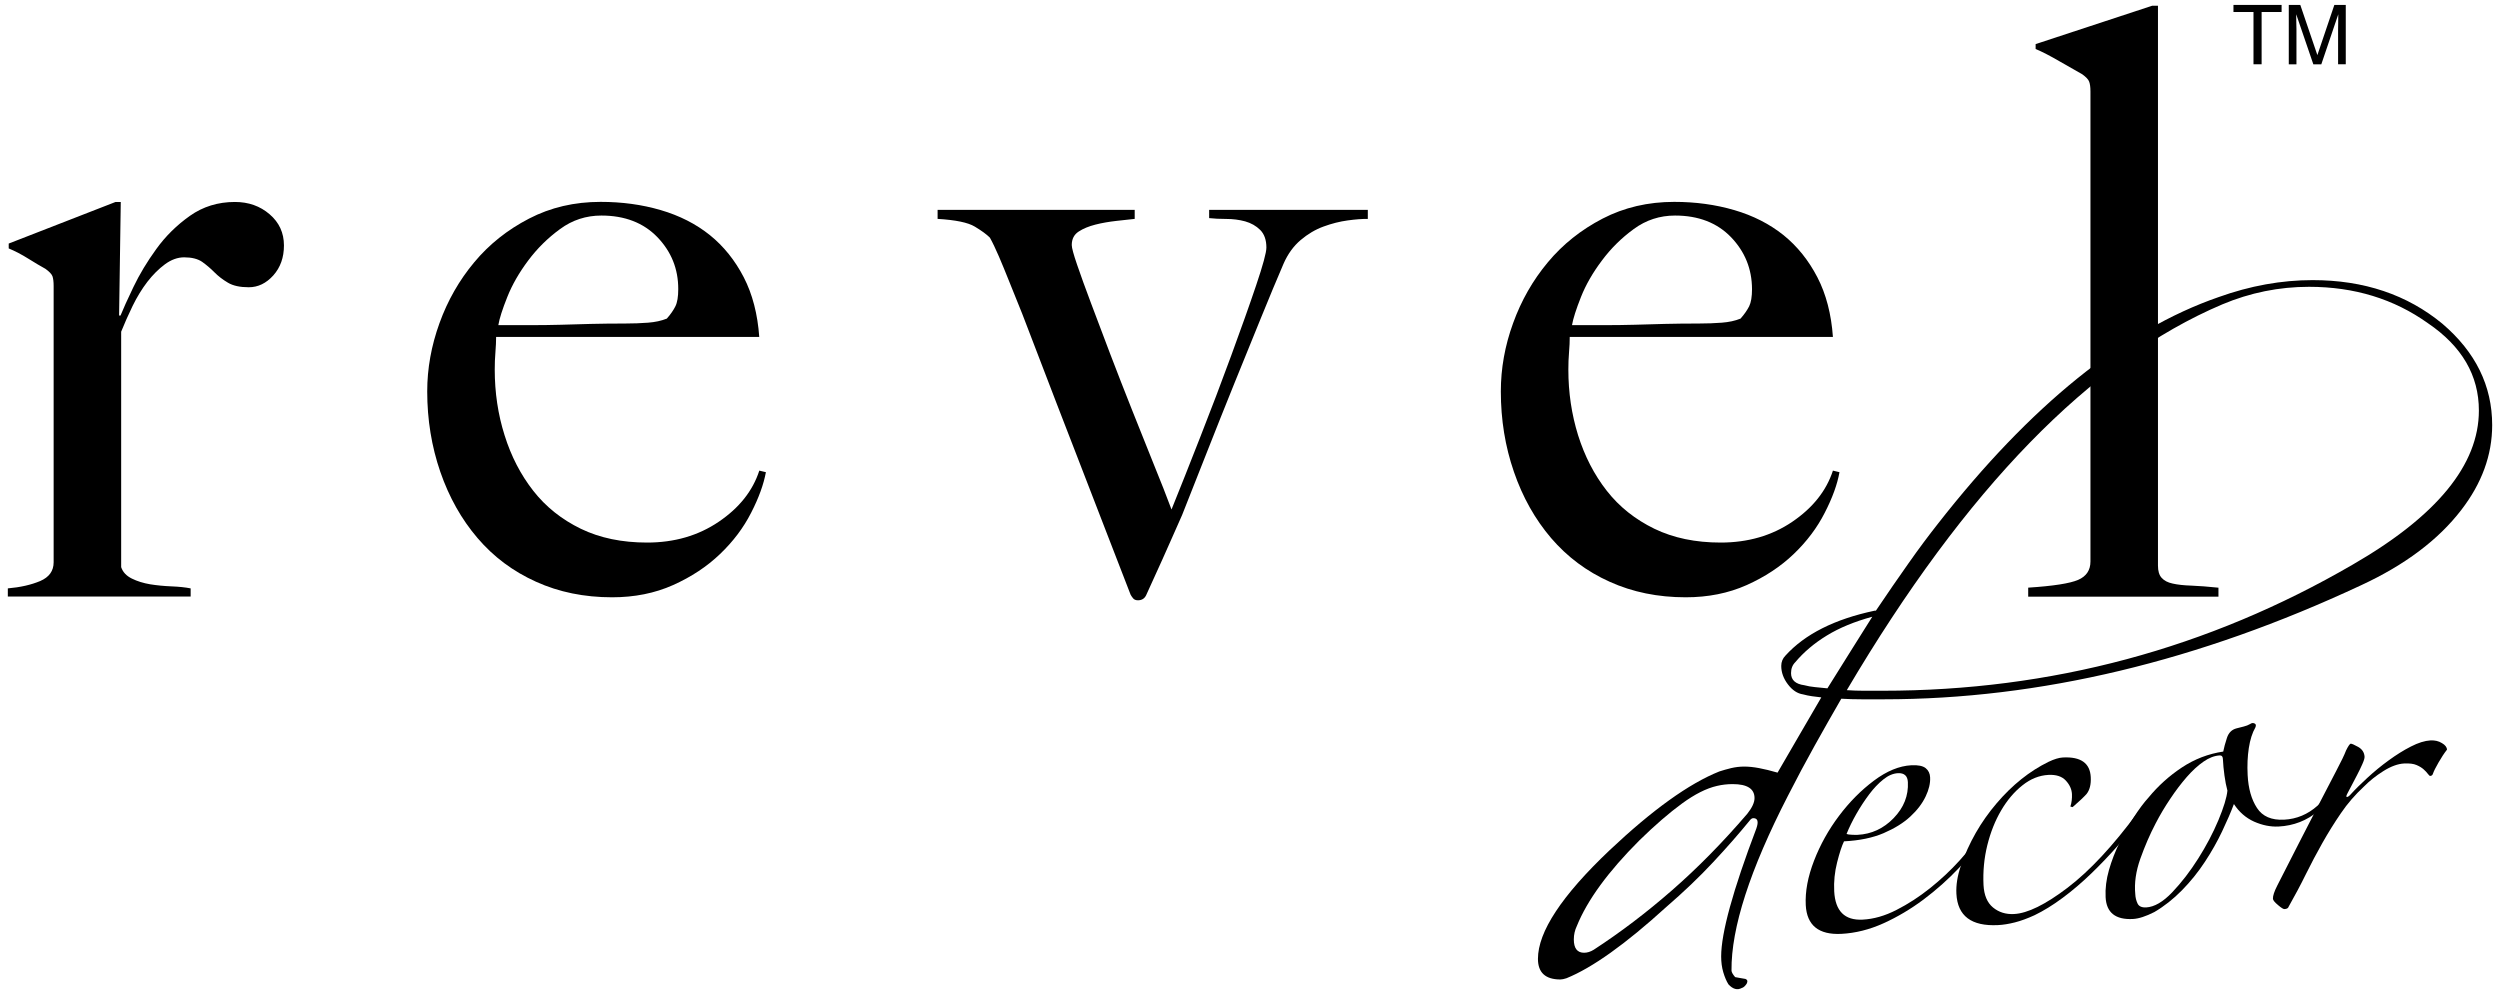
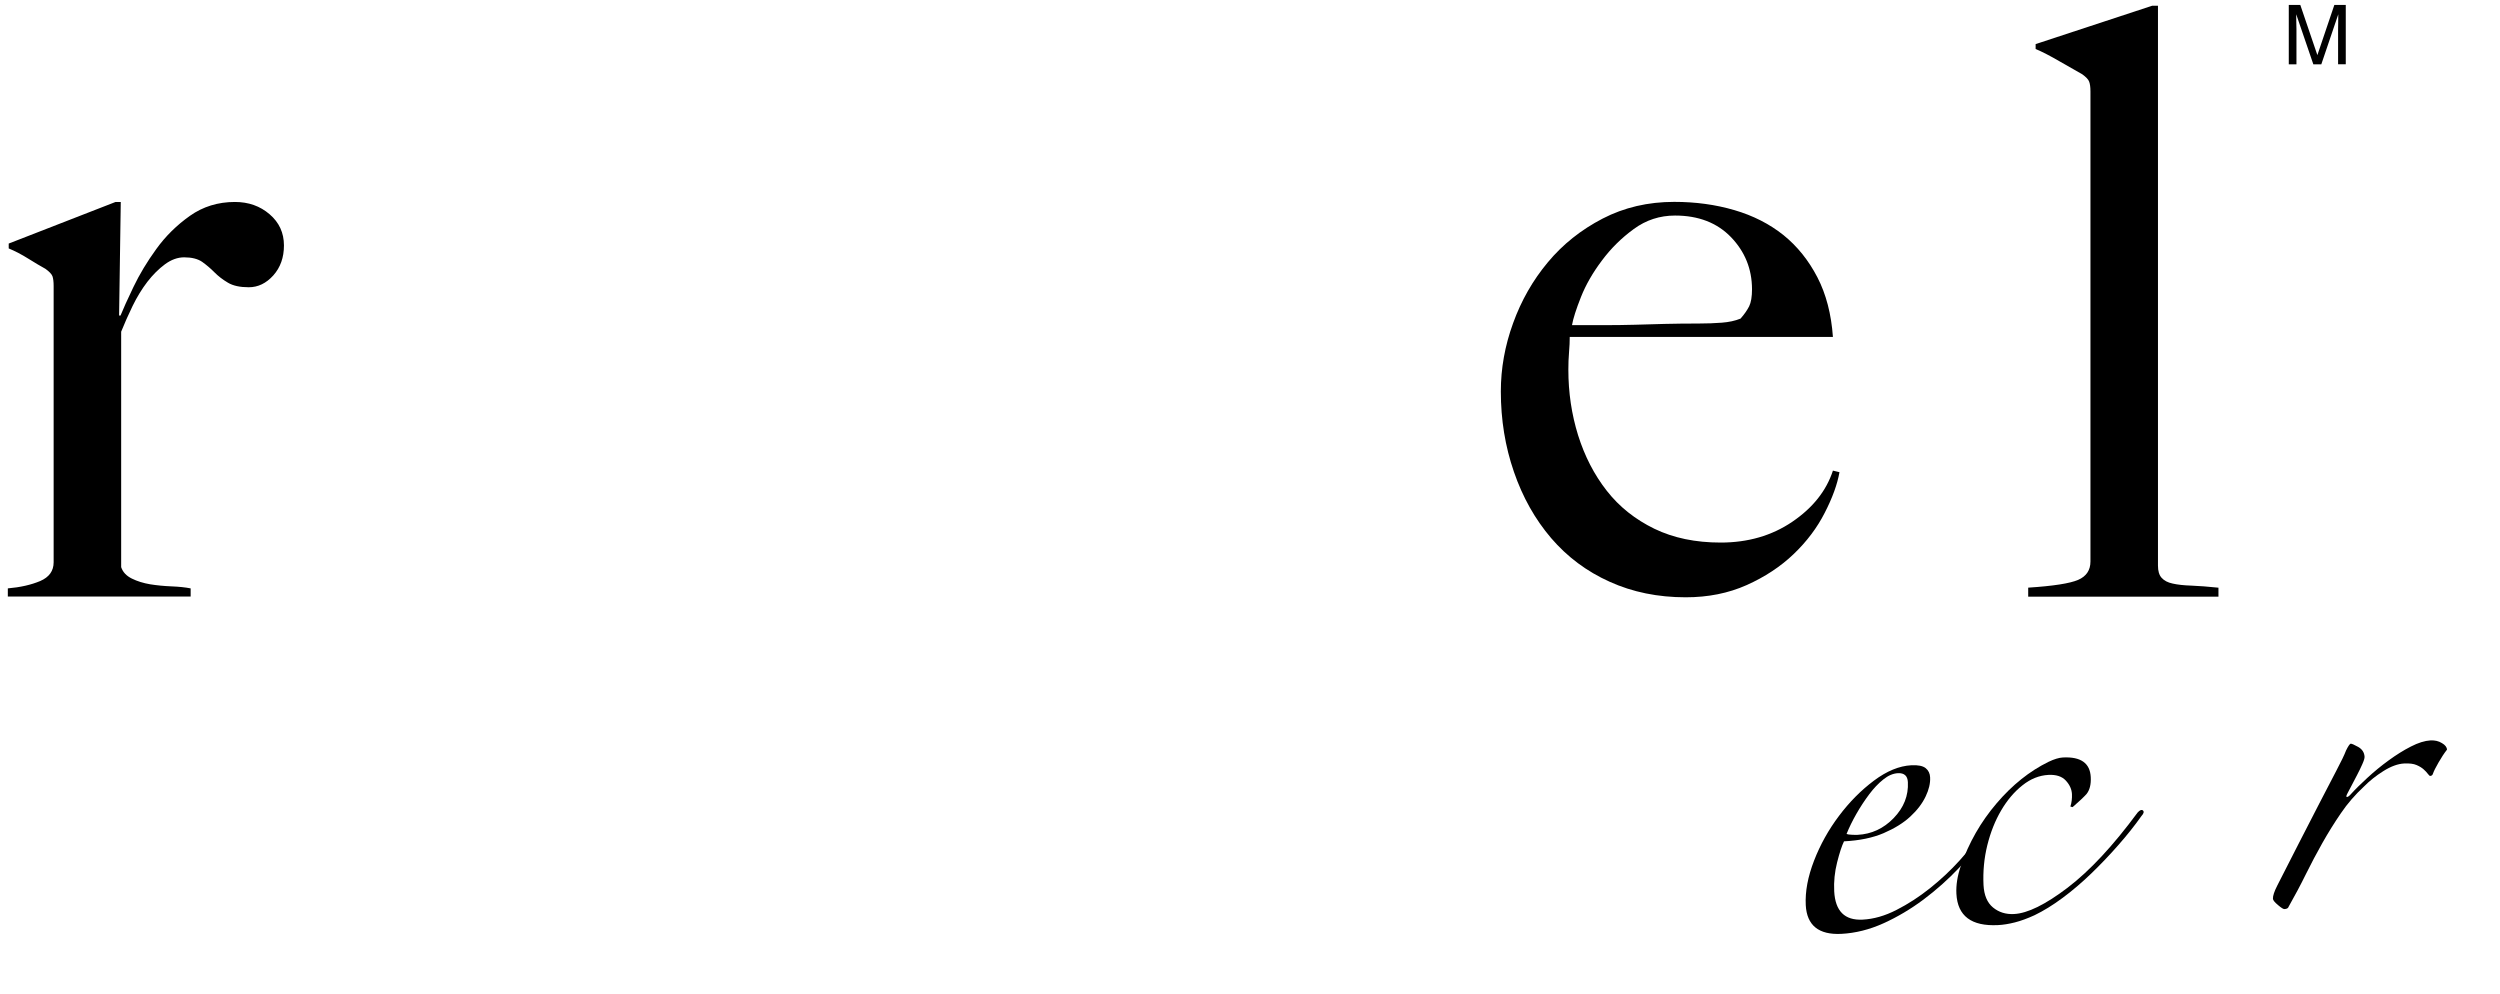
<svg xmlns="http://www.w3.org/2000/svg" id="Layer_1" x="0px" y="0px" viewBox="0 0 508 202" style="enable-background:new 0 0 508 202;" xml:space="preserve">
  <g>
    <g>
      <g>
        <g>
          <path d="M55.54,55.96c-1.45,1.61-3.11,2.41-4.99,2.41c-1.77,0-3.19-0.3-4.24-0.93c-1.05-0.62-1.96-1.32-2.74-2.11 c-0.78-0.79-1.61-1.49-2.49-2.12c-0.89-0.61-2.11-0.92-3.66-0.92c-1.33,0-2.63,0.48-3.9,1.41c-1.27,0.94-2.46,2.13-3.58,3.57 c-1.1,1.44-2.1,3.07-2.99,4.89c-0.89,1.83-1.66,3.58-2.33,5.24v47.84c0.33,1,1.05,1.77,2.16,2.32c1.1,0.55,2.35,0.93,3.74,1.17 c1.38,0.22,2.82,0.36,4.32,0.42c1.5,0.06,2.8,0.19,3.9,0.41v1.66H1.59v-1.66c2.55-0.22,4.73-0.72,6.57-1.49 c1.83-0.79,2.74-2.05,2.74-3.82V58.13c0-0.89-0.08-1.55-0.24-2c-0.17-0.44-0.64-0.94-1.42-1.5c-1-0.54-2.16-1.25-3.49-2.07 c-1.32-0.83-2.66-1.53-3.98-2.08v-0.99l21.71-8.45h1.06L24.2,64.12h0.29c0.53-1.33,1.41-3.26,2.63-5.81 c1.22-2.55,2.77-5.13,4.65-7.72c1.88-2.61,4.16-4.85,6.82-6.73c2.66-1.88,5.71-2.82,9.14-2.82c2.77,0,5.12,0.83,7.06,2.5 c1.94,1.67,2.91,3.77,2.91,6.34C57.7,52.32,56.98,54.34,55.54,55.96" />
-           <path d="M152.63,104.19c-1.55,3.05-3.65,5.84-6.32,8.39c-2.66,2.55-5.84,4.65-9.55,6.31c-3.71,1.66-7.84,2.48-12.38,2.48 c-5.65,0-10.81-1.05-15.46-3.16c-4.65-2.09-8.62-5.05-11.88-8.87c-3.27-3.82-5.79-8.31-7.57-13.46 c-1.77-5.15-2.66-10.59-2.66-16.34c0-4.67,0.83-9.28,2.49-13.87c1.66-4.6,4.01-8.72,7.06-12.37c3.04-3.66,6.76-6.61,11.14-8.88 c4.37-2.27,9.22-3.4,14.54-3.4c4.33,0,8.4,0.55,12.22,1.67c3.82,1.12,7.15,2.81,9.97,5.07c2.83,2.28,5.12,5.14,6.9,8.58 c1.77,3.43,2.82,7.49,3.15,12.13h-53.47c0,0.9-0.05,1.91-0.14,3.08c-0.1,1.16-0.14,2.35-0.14,3.56c0,4.65,0.66,9.1,2,13.34 c1.33,4.26,3.27,8.01,5.83,11.28c2.55,3.26,5.77,5.82,9.65,7.71c3.88,1.88,8.38,2.81,13.48,2.81c5.55,0,10.4-1.41,14.56-4.23 c4.17-2.83,6.91-6.28,8.24-10.39l1.34,0.32C155.18,98.4,154.19,101.16,152.63,104.19 M133.59,48.2 c-2.83-2.93-6.63-4.4-11.39-4.4c-3.1,0-5.9,0.91-8.39,2.74c-2.5,1.82-4.66,3.96-6.49,6.41c-1.82,2.43-3.24,4.89-4.23,7.38 c-1,2.5-1.61,4.41-1.83,5.74h6.82c1.99,0,3.95-0.03,5.89-0.08c1.94-0.06,3.96-0.11,6.07-0.17c2.1-0.05,4.43-0.08,6.98-0.08 c1.66,0,3.21-0.06,4.66-0.17c1.43-0.11,2.71-0.38,3.82-0.83c0.78-0.88,1.35-1.72,1.74-2.5c0.39-0.77,0.58-1.95,0.58-3.49 C137.83,54.64,136.41,51.14,133.59,48.2" />
-           <path d="M273.85,44.79c-1.61,0.22-3.24,0.63-4.9,1.24c-1.66,0.6-3.22,1.53-4.66,2.75c-1.44,1.22-2.61,2.83-3.48,4.82 c-1.34,3.11-2.86,6.76-4.58,10.99c-1.72,4.21-3.52,8.64-5.4,13.29c-1.88,4.65-3.74,9.32-5.57,13.97 c-1.82,4.66-3.52,8.93-5.06,12.81c-0.89,2-1.64,3.68-2.25,5.08c-0.61,1.38-1.19,2.69-1.74,3.91c-0.56,1.22-1.08,2.38-1.58,3.48 c-0.5,1.12-1.09,2.4-1.74,3.83c-0.33,0.68-0.89,1.02-1.66,1.02c-0.44,0-0.78-0.14-1-0.42c-0.22-0.27-0.39-0.52-0.5-0.74 c-1.77-4.54-3.43-8.84-4.99-12.89c-1.55-4.05-3.15-8.2-4.82-12.47c-1.66-4.28-3.43-8.85-5.31-13.73 c-1.89-4.87-3.99-10.35-6.32-16.47c-0.32-0.88-0.8-2.07-1.41-3.57c-0.6-1.5-1.24-3.07-1.91-4.74c-0.66-1.67-1.33-3.28-1.99-4.83 c-0.67-1.54-1.27-2.82-1.83-3.82c-0.66-0.67-1.69-1.42-3.07-2.25c-1.39-0.84-3.9-1.35-7.56-1.57v-1.84h40.05v1.84 c-0.99,0.11-2.25,0.25-3.74,0.41c-1.49,0.17-2.91,0.41-4.24,0.75c-1.33,0.34-2.47,0.8-3.4,1.41c-0.94,0.61-1.41,1.52-1.41,2.74 c0,0.56,0.36,1.9,1.08,3.99c0.72,2.11,1.66,4.72,2.83,7.82c1.16,3.11,2.47,6.54,3.9,10.32c1.44,3.76,2.91,7.54,4.41,11.31 c1.49,3.77,2.96,7.43,4.39,10.98c1.45,3.55,2.67,6.66,3.66,9.32c1.66-4.1,3.6-8.98,5.81-14.64c2.22-5.65,4.33-11.19,6.32-16.63 c1.99-5.43,3.69-10.19,5.07-14.29c1.39-4.12,2.08-6.66,2.08-7.66c0-1.56-0.42-2.74-1.25-3.58c-0.83-0.83-1.86-1.41-3.07-1.75 c-1.22-0.33-2.49-0.49-3.82-0.49c-1.33,0-2.49-0.06-3.49-0.17v-1.67h32.24v1.84C276.81,44.46,275.46,44.57,273.85,44.79" />
          <path d="M370.79,104.19c-1.55,3.05-3.65,5.84-6.31,8.39c-2.66,2.55-5.85,4.65-9.56,6.31c-3.72,1.66-7.84,2.48-12.38,2.48 c-5.65,0-10.81-1.05-15.46-3.16c-4.66-2.09-8.61-5.05-11.89-8.87c-3.26-3.82-5.79-8.31-7.56-13.46 c-1.78-5.15-2.66-10.59-2.66-16.34c0-4.67,0.82-9.28,2.49-13.87c1.66-4.6,4.01-8.72,7.06-12.37c3.04-3.66,6.76-6.61,11.13-8.88 c4.38-2.27,9.24-3.4,14.55-3.4c4.31,0,8.39,0.55,12.21,1.67c3.83,1.12,7.14,2.81,9.98,5.07c2.82,2.28,5.12,5.14,6.9,8.58 c1.78,3.43,2.83,7.49,3.16,12.13h-53.48c0,0.9-0.04,1.91-0.14,3.08c-0.1,1.16-0.14,2.35-0.14,3.56c0,4.65,0.66,9.1,1.98,13.34 c1.34,4.26,3.27,8.01,5.83,11.28c2.55,3.26,5.78,5.82,9.66,7.71c3.88,1.88,8.38,2.81,13.48,2.81c5.55,0,10.41-1.41,14.56-4.23 c4.16-2.83,6.91-6.28,8.25-10.39l1.33,0.32C373.35,98.4,372.35,101.16,370.79,104.19 M351.75,48.2 c-2.83-2.93-6.62-4.4-11.38-4.4c-3.1,0-5.9,0.91-8.39,2.74c-2.5,1.82-4.66,3.96-6.48,6.41c-1.83,2.43-3.25,4.89-4.24,7.38 c-0.99,2.5-1.6,4.41-1.83,5.74h6.82c1.99,0,3.96-0.03,5.91-0.08c1.94-0.06,3.95-0.11,6.06-0.17c2.1-0.05,4.43-0.08,6.99-0.08 c1.66,0,3.21-0.06,4.65-0.17c1.45-0.11,2.71-0.38,3.82-0.83c0.78-0.88,1.35-1.72,1.75-2.5c0.38-0.77,0.58-1.95,0.58-3.49 C355.99,54.64,354.57,51.14,351.75,48.2" />
          <path d="M412.13,121.23v-1.82c5.11-0.33,8.49-0.86,10.15-1.58c1.65-0.71,2.5-1.96,2.5-3.73V18.59c0-0.88-0.09-1.54-0.26-1.99 c-0.15-0.45-0.63-0.94-1.41-1.51c-1-0.55-2.49-1.4-4.49-2.56c-1.99-1.16-3.65-2.02-4.98-2.57v-1l23.7-7.8h1.16v113.78 c0,1.1,0.24,1.93,0.75,2.48c0.5,0.56,1.24,0.95,2.23,1.16c1,0.23,2.28,0.37,3.82,0.42c1.55,0.06,3.38,0.2,5.49,0.42v1.82H412.13 z" />
        </g>
      </g>
    </g>
    <g>
      <g>
-         <polyline points="463.62,1 463.62,2.44 459.56,2.44 459.56,13.06 457.91,13.06 457.91,2.44 453.84,2.44 453.84,1 463.62,1 " />
        <path d="M465.08,1h2.34l3.47,10.2L474.34,1h2.32v12.06h-1.56V5.95c0-0.25,0.01-0.66,0.02-1.23c0.01-0.56,0.02-1.18,0.02-1.82 l-3.45,10.17h-1.62l-3.48-10.17v0.37c0,0.3,0.01,0.74,0.02,1.35c0.02,0.61,0.03,1.05,0.03,1.34v7.11h-1.56V1" />
      </g>
      <g>
-         <path d="M365.78,149.11c1.48-2.55,2.92-5.01,4.31-7.4c-0.66-0.08-1.29-0.16-1.91-0.24c-0.62-0.09-1.21-0.21-1.79-0.37 c-1.15-0.17-2.18-0.84-3.08-2.03c-0.91-1.19-1.36-2.44-1.36-3.76c0-0.82,0.29-1.52,0.86-2.1c3.94-4.35,9.98-7.4,18.12-9.12h0.25 c2.38-3.53,4.6-6.76,6.66-9.67c2.05-2.92,4.03-5.56,5.91-7.95c18.81-24.07,37.84-39.44,57.07-46.1c6.41-2.3,12.77-3.45,19.1-3.45 c10.44,0,19.23,2.96,26.38,8.87c6.74,5.75,10.11,12.62,10.11,20.59c0,6.08-2.1,11.83-6.29,17.26 c-4.68,6.08-11.46,11.17-20.34,15.28c-33.03,15.45-65.36,23.18-97,23.18h-4.44c-1.4,0-2.8-0.04-4.19-0.12 c-1.81,3.12-3.61,6.31-5.42,9.55c-1.81,3.25-3.62,6.64-5.42,10.17c-7.73,15.04-11.55,26.87-11.47,35.5 c0,0.33,0.25,0.78,0.74,1.35c0.33,0.08,0.66,0.14,0.99,0.18c0.33,0.05,0.7,0.11,1.11,0.19c0.41,0.16,0.49,0.49,0.24,0.98 c-0.33,0.49-0.66,0.78-0.99,0.86c-0.9,0.49-1.81,0.24-2.71-0.74c-0.41-0.65-0.76-1.48-1.05-2.46c-0.29-0.98-0.43-2.05-0.43-3.2 c0-4.77,2.38-13.44,7.15-26.01c0.49-1.4,0.29-2.1-0.62-2.1c-0.25,0-0.49,0.16-0.74,0.49c-2.14,2.63-4.6,5.44-7.4,8.44 c-2.79,3-6,6.06-9.61,9.18c-8.22,7.48-14.96,12.29-20.22,14.42c-0.49,0.16-0.9,0.25-1.23,0.25c-3.04,0-4.56-1.4-4.56-4.19 c0-5.5,4.85-12.86,14.55-22.06c8.71-8.22,16.15-13.56,22.31-16.02c0.74-0.24,1.54-0.47,2.4-0.68c0.86-0.2,1.75-0.31,2.65-0.31 c0.9,0,1.91,0.1,3.02,0.31c1.11,0.21,2.36,0.51,3.76,0.92C362.78,154.29,364.3,151.66,365.78,149.11 M319.8,190.89 c0,1.81,0.7,2.71,2.09,2.71c0.66,0,1.31-0.21,1.97-0.62c5.42-3.53,10.73-7.56,15.9-12.08c5.18-4.52,10.27-9.69,15.28-15.53 c0.98-1.23,1.48-2.3,1.48-3.2c0-1.89-1.48-2.84-4.44-2.84c-1.07,0-2.14,0.12-3.2,0.37c-2.14,0.49-4.5,1.68-7.09,3.57 c-2.59,1.89-5.49,4.39-8.69,7.52c-6.33,6.33-10.56,12.12-12.69,17.38C320.01,189.01,319.8,189.91,319.8,190.89 M368.8,139.62 c0.78,0.08,1.62,0.17,2.53,0.25c1.64-2.63,3.22-5.16,4.74-7.58c1.52-2.43,2.98-4.75,4.38-6.97c-3.62,0.99-6.7,2.26-9.24,3.82 c-2.55,1.56-4.69,3.37-6.41,5.42c-0.58,0.58-0.86,1.31-0.86,2.22c0,1.4,0.9,2.22,2.71,2.46 C367.29,139.42,368.01,139.54,368.8,139.62 M375.27,140.24c1.15,0.08,2.3,0.12,3.45,0.12h3.83c34.26,0,66.1-8.54,95.52-25.63 c17.09-9.86,25.64-20.29,25.64-31.3c0-7.15-3.45-13.07-10.35-17.75c-6.9-4.93-14.96-7.4-24.16-7.4c-6.08,0-11.96,1.19-17.63,3.57 C424.85,73.19,399.42,99.32,375.27,140.24" />
        <path d="M403.73,169.63c-1.57,2.15-3.45,4.38-5.64,6.71c-2.2,2.33-4.6,4.47-7.21,6.43c-2.61,1.95-5.34,3.57-8.17,4.85 c-2.84,1.28-5.68,1.99-8.54,2.14c-4.61,0.23-7.02-1.72-7.24-5.84c-0.14-2.75,0.42-5.76,1.68-9.02c1.26-3.26,2.96-6.31,5.08-9.12 c2.12-2.82,4.48-5.2,7.1-7.16c2.61-1.95,5.14-2.99,7.59-3.12c1.38-0.07,2.34,0.13,2.92,0.59c0.56,0.46,0.87,1.09,0.9,1.87 c0.06,1.19-0.24,2.48-0.91,3.88c-0.67,1.41-1.7,2.78-3.11,4.08c-1.41,1.31-3.23,2.43-5.44,3.38c-2.22,0.95-4.9,1.5-8.04,1.66 c-0.44,0.91-0.91,2.33-1.4,4.28c-0.49,1.94-0.69,3.89-0.59,5.87c0.21,4.02,2.12,5.94,5.76,5.76c2.26-0.11,4.56-0.77,6.91-1.98 c2.36-1.2,4.62-2.67,6.8-4.41c2.18-1.74,4.18-3.61,5.99-5.61c1.82-2.02,3.32-3.89,4.51-5.63c0.19-0.2,0.41-0.26,0.66-0.18 C403.58,169.15,403.72,169.33,403.73,169.63 M387.68,158.93c-0.06-1.28-0.74-1.88-2.01-1.82c-0.99,0.05-1.98,0.47-2.96,1.26 c-1,0.79-1.96,1.8-2.88,3.02c-0.92,1.23-1.8,2.56-2.61,3.98c-0.81,1.42-1.48,2.79-2,4.09c0.2,0.09,0.54,0.14,1.04,0.16 c0.49,0.03,0.89,0.03,1.18,0.02c2.85-0.14,5.3-1.28,7.35-3.4C386.85,164.11,387.82,161.68,387.68,158.93" />
        <path d="M435.14,165.82c-1.37,1.94-2.95,3.92-4.72,5.93c-1.76,2.01-3.59,3.92-5.47,5.74c-1.88,1.81-3.81,3.47-5.8,4.94 c-2,1.49-3.91,2.66-5.73,3.54c-1.44,0.66-2.77,1.15-3.99,1.46c-1.22,0.31-2.36,0.5-3.44,0.55c-5.4,0.27-8.22-1.85-8.45-6.37 c-0.09-1.76,0.21-3.65,0.9-5.66c1.63-4.71,4.05-8.94,7.26-12.7c3.2-3.76,6.73-6.57,10.57-8.45c1.16-0.55,2.12-0.84,2.91-0.88 c3.64-0.19,5.52,1.15,5.66,3.99c0.08,1.48-0.21,2.62-0.86,3.44c-0.56,0.62-1.5,1.51-2.83,2.66l-0.45-0.12 c0.26-0.8,0.36-1.65,0.32-2.53c-0.05-0.98-0.46-1.9-1.25-2.75c-0.77-0.84-1.95-1.23-3.53-1.15c-1.87,0.1-3.63,0.8-5.28,2.12 c-1.66,1.31-3.1,3.01-4.32,5.09c-1.23,2.09-2.16,4.44-2.82,7.08c-0.65,2.65-0.9,5.34-0.77,8.09c0.11,2.07,0.75,3.59,1.93,4.56 c1.18,0.97,2.6,1.42,4.28,1.33c2.74-0.14,6.37-1.92,10.88-5.35c4.5-3.43,9.24-8.52,14.22-15.27c0.46-0.51,0.83-0.65,1.09-0.42 C435.71,164.93,435.61,165.3,435.14,165.82" />
-         <path d="M476.86,158.38c-1.56,2.35-3.49,4.48-5.8,6.43c-2.31,1.94-5,2.98-8.04,3.14c-1.67,0.08-3.33-0.26-5-1 c-1.66-0.75-3.03-1.94-4.09-3.57c-0.6,1.61-1.4,3.45-2.38,5.52c-0.98,2.07-2.15,4.15-3.52,6.23c-1.37,2.09-2.93,4.02-4.66,5.78 c-1.74,1.77-3.6,3.24-5.61,4.42c-1.73,0.88-3.18,1.35-4.36,1.41c-3.54,0.18-5.39-1.3-5.54-4.44c-0.09-1.77,0.14-3.61,0.68-5.51 c0.54-1.89,1.26-3.76,2.15-5.57c0.89-1.82,1.86-3.54,2.91-5.17c1.05-1.63,2.04-2.96,2.98-3.99c1.95-2.37,4.2-4.4,6.78-6.11 c2.57-1.7,5.37-2.78,8.4-3.23c0.16-0.8,0.4-1.71,0.75-2.77c0.34-1.05,0.99-1.7,1.96-1.95c0.49-0.12,0.97-0.25,1.46-0.37 c0.49-0.12,0.92-0.29,1.3-0.51c0.28-0.21,0.58-0.25,0.88-0.12c0.3,0.13,0.36,0.4,0.19,0.8c-0.64,1.11-1.08,2.52-1.34,4.2 c-0.26,1.69-0.34,3.52-0.24,5.48c0.14,2.75,0.77,4.98,1.9,6.7c1.12,1.72,2.95,2.51,5.51,2.38c2.55-0.13,4.82-1.08,6.8-2.85 c1.98-1.78,3.6-3.68,4.88-5.71c0.17-0.5,0.48-0.66,0.93-0.49C477.2,157.67,477.23,157.97,476.86,158.38 M452.61,160.65 c-0.24-0.87-0.44-1.9-0.6-3.07c-0.16-1.17-0.27-2.29-0.32-3.38c-0.03-0.49-0.24-0.72-0.63-0.7c-1.08,0.06-2.19,0.48-3.33,1.28 c-1.14,0.79-2.27,1.84-3.39,3.12c-1.12,1.29-2.23,2.74-3.32,4.38c-1.1,1.63-2.1,3.31-2.99,5.03c-1.17,2.23-2.2,4.62-3.11,7.17 c-0.91,2.56-1.25,4.96-1.03,7.21c0.03,0.69,0.19,1.32,0.46,1.9c0.27,0.57,0.85,0.84,1.74,0.8c1.67-0.09,3.44-1.12,5.31-3.08 c1.87-1.97,3.63-4.24,5.27-6.84c1.64-2.59,3.01-5.19,4.11-7.81C451.87,164.04,452.48,162.04,452.61,160.65" />
        <path d="M497.23,152.33c-0.56,0.71-1.13,1.58-1.71,2.59c-0.59,1.02-0.97,1.78-1.14,2.28c-0.08,0.3-0.27,0.45-0.57,0.47 c-0.09,0.01-0.25-0.13-0.46-0.41c-0.21-0.29-0.49-0.59-0.86-0.92c-0.36-0.33-0.84-0.62-1.44-0.88c-0.61-0.27-1.45-0.37-2.53-0.32 c-1.28,0.07-2.68,0.58-4.21,1.54c-1.53,0.96-2.85,2.02-3.97,3.16c-1.79,1.66-3.35,3.46-4.67,5.41c-1.33,1.94-2.58,3.95-3.75,6.02 c-1.17,2.08-2.3,4.2-3.37,6.37c-1.07,2.18-2.24,4.37-3.5,6.6c-0.09,0.31-0.38,0.46-0.86,0.49c-0.2,0.01-0.64-0.25-1.3-0.82 c-0.67-0.56-1.01-0.98-1.03-1.27c-0.03-0.59,0.27-1.5,0.89-2.71c1.43-2.83,2.89-5.69,4.37-8.57c1.47-2.88,2.87-5.59,4.17-8.11 c1.3-2.53,2.44-4.73,3.43-6.6c0.99-1.87,1.66-3.26,2-4.16c0.45-0.91,0.77-1.37,0.96-1.37c0.2-0.01,0.7,0.21,1.51,0.66 c0.8,0.46,1.24,1.12,1.29,2.01c0.01,0.28-0.14,0.79-0.46,1.5c-0.31,0.7-0.66,1.43-1.06,2.19c-0.41,0.76-0.79,1.49-1.15,2.2 c-0.36,0.71-0.62,1.21-0.8,1.52c-0.27,0.51-0.3,0.75-0.11,0.75c0.19-0.01,0.43-0.17,0.71-0.48c0.93-1.03,2.08-2.17,3.45-3.42 c1.36-1.25,2.8-2.44,4.32-3.54c1.52-1.11,3.02-2.05,4.51-2.81c1.49-0.77,2.82-1.18,3.99-1.25c0.89-0.04,1.66,0.14,2.32,0.55 C496.86,151.38,497.21,151.83,497.23,152.33" />
      </g>
    </g>
  </g>
</svg>